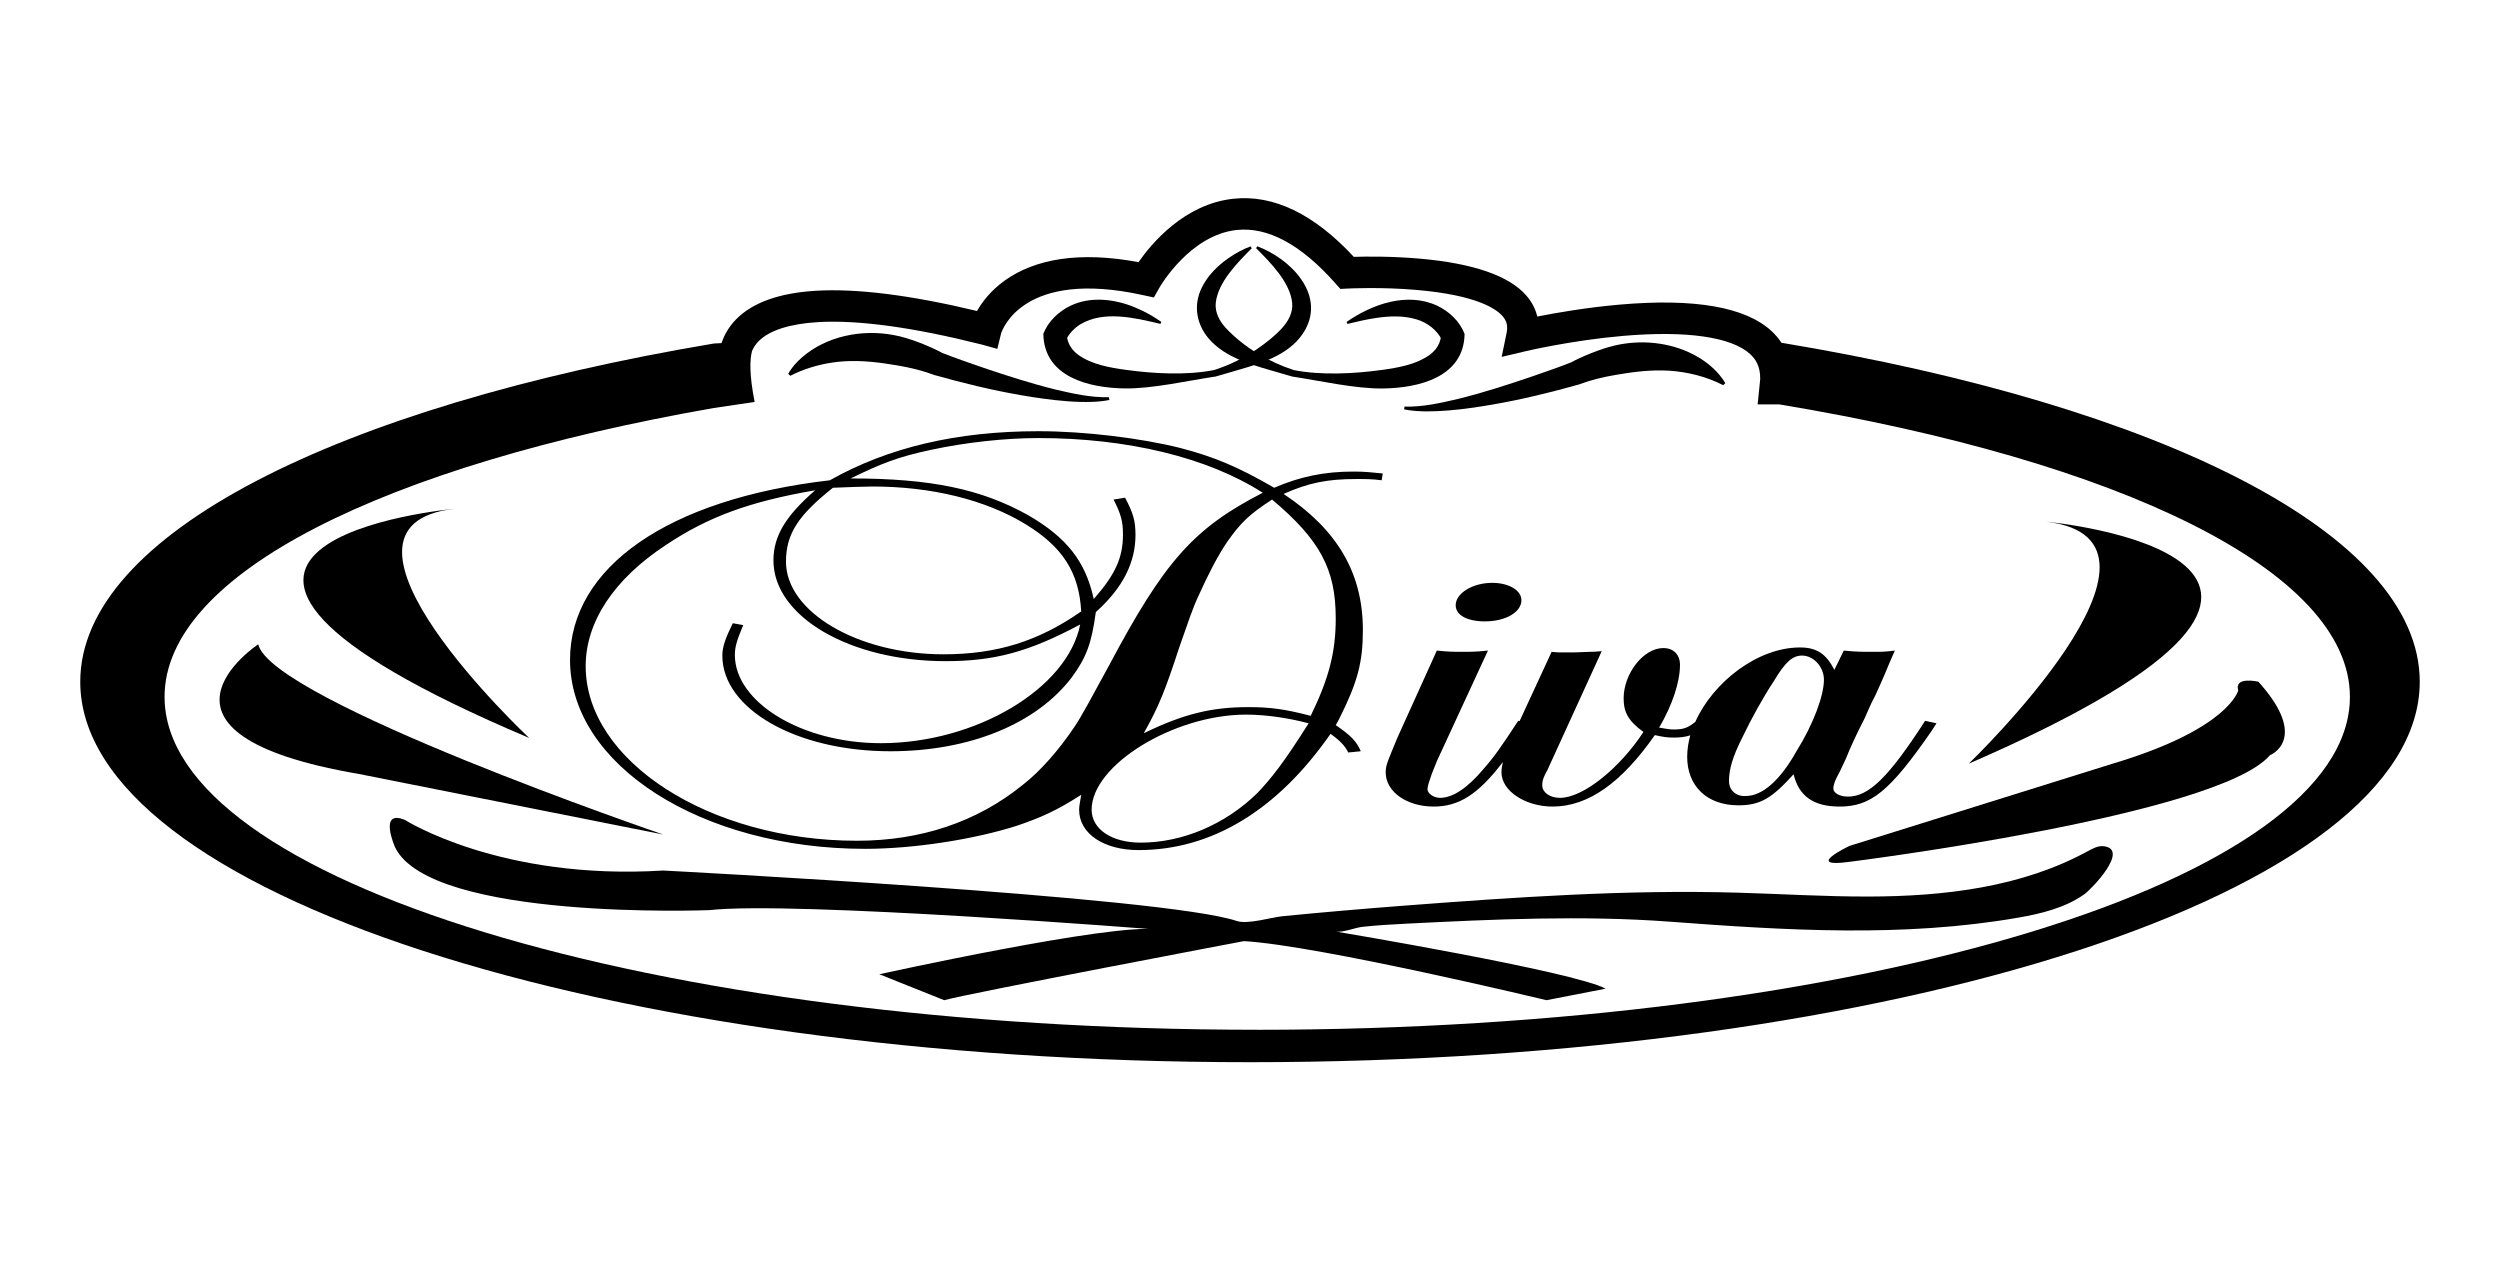
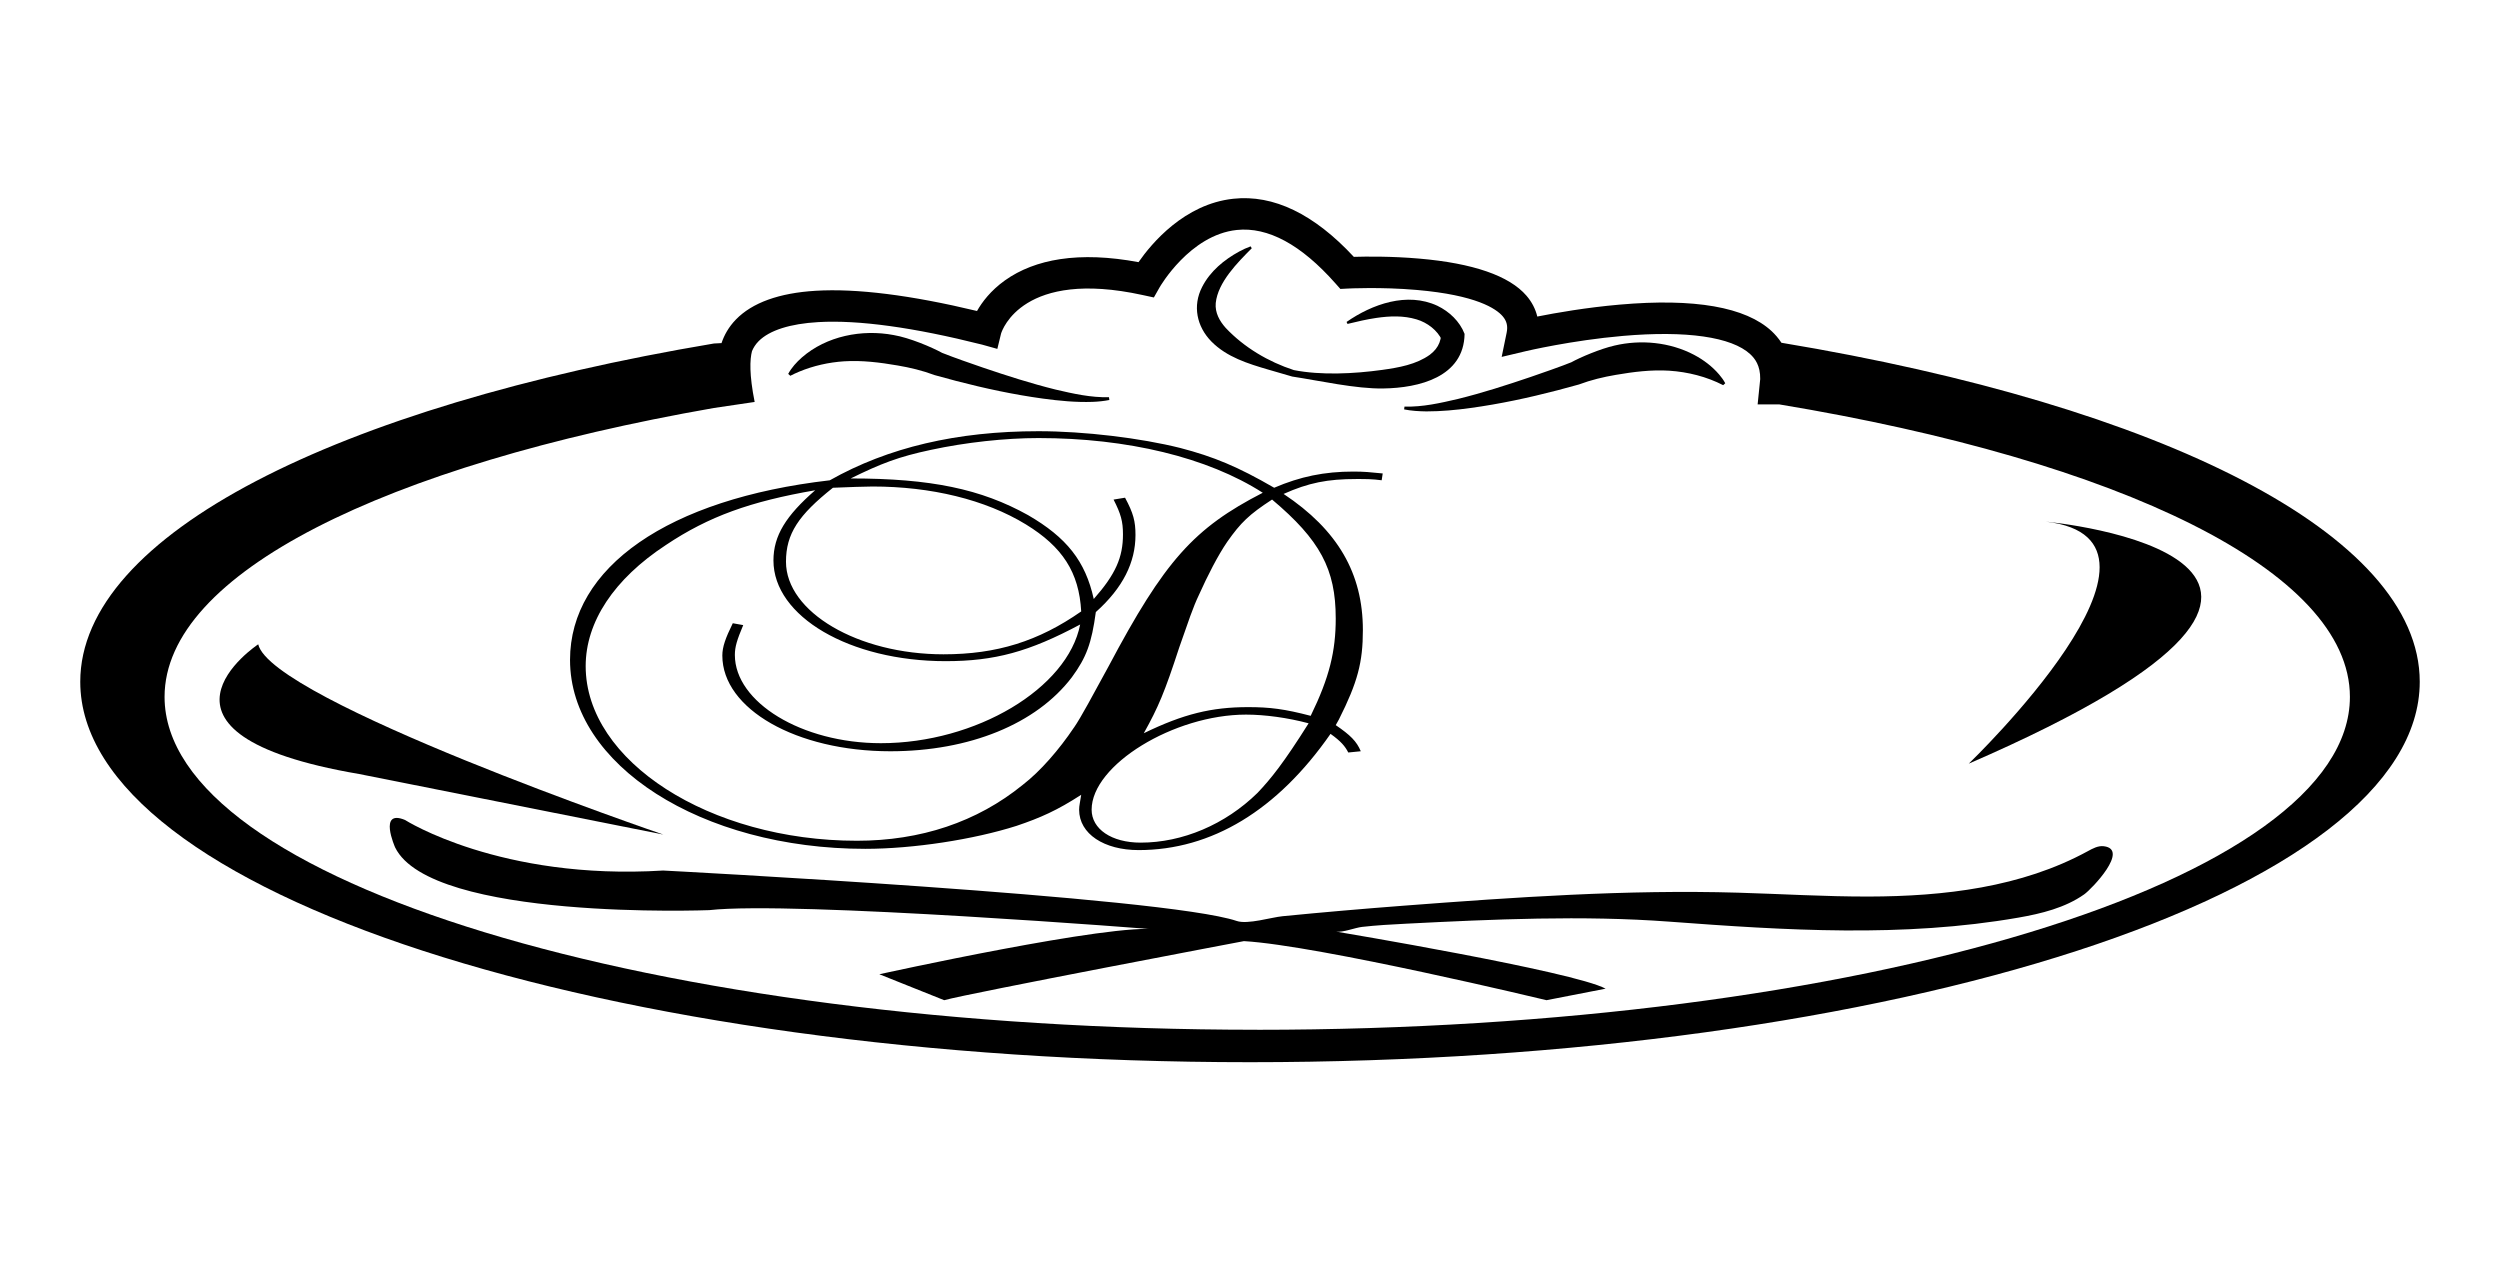
<svg xmlns="http://www.w3.org/2000/svg" width="166" height="84" viewBox="0 0 166 84" fill="none">
  <path d="M84.606 32.387C82.182 30.983 80.588 30.324 78.372 29.746C75.739 29.085 71.999 28.632 68.952 28.632C63.549 28.632 58.976 29.704 55.098 31.892C44.362 33.129 37.85 37.669 37.85 43.818C37.85 50.791 46.577 56.363 57.453 56.363C60.639 56.363 64.657 55.743 67.498 54.837C69.091 54.3 70.2 53.805 71.792 52.774C71.723 53.269 71.654 53.475 71.654 53.764C71.654 55.373 73.317 56.446 75.602 56.446C80.452 56.446 84.815 53.805 88.347 48.728C89.041 49.223 89.317 49.554 89.525 49.966L90.356 49.883C90.08 49.222 89.663 48.81 88.693 48.149L88.901 47.777C90.147 45.301 90.495 43.98 90.495 41.835C90.495 38.08 88.832 35.192 85.23 32.797C86.893 32.055 88.14 31.807 90.08 31.807C90.704 31.807 91.119 31.807 91.743 31.89L91.812 31.437C90.98 31.354 90.565 31.312 89.872 31.312C87.932 31.312 86.34 31.643 84.608 32.385L84.606 32.387ZM55.304 32.387C56.343 32.345 57.451 32.304 57.937 32.304C61.817 32.304 65.418 33.17 68.12 34.821C70.544 36.308 71.652 37.998 71.792 40.599C68.952 42.58 66.182 43.446 62.648 43.446C56.967 43.446 52.189 40.639 52.189 37.297C52.189 35.441 53.02 34.202 55.306 32.387H55.304ZM71.306 48.316C70.336 49.761 69.09 51.205 67.912 52.113C64.865 54.589 61.123 55.826 56.898 55.826C47.132 55.826 38.889 50.544 38.889 44.231C38.889 41.301 40.759 38.453 44.222 36.185C47.063 34.286 49.832 33.297 54.128 32.553C52.189 34.245 51.357 35.565 51.357 37.216C51.357 40.929 56.414 43.901 62.786 43.901C66.042 43.901 68.328 43.281 71.723 41.466C70.891 45.716 64.795 49.348 58.492 49.348C53.228 49.348 48.795 46.624 48.795 43.489C48.795 42.952 48.933 42.499 49.35 41.507L48.657 41.383C48.172 42.373 47.963 42.951 47.963 43.529C47.963 47.078 52.882 49.884 59.116 49.884C64.38 49.884 68.813 48.069 71.169 44.973C72.139 43.653 72.485 42.703 72.763 40.641C74.565 39.031 75.396 37.339 75.396 35.524C75.396 34.615 75.258 34.079 74.703 33.047L73.941 33.172C74.425 34.122 74.565 34.617 74.565 35.482C74.565 37.008 74.081 38.123 72.625 39.774C72.07 37.256 70.824 35.688 68.261 34.203C65.144 32.47 61.82 31.769 56.486 31.769C58.495 30.779 59.672 30.324 61.82 29.87C64.105 29.376 66.738 29.087 68.955 29.087C74.843 29.087 80.177 30.365 83.847 32.719C79.276 35.07 77.336 37.216 73.595 44.273C72.556 46.171 71.793 47.616 71.309 48.316H71.306ZM83.498 52.649C81.351 54.754 78.51 55.951 75.739 55.951C73.799 55.951 72.484 55.042 72.484 53.764C72.484 50.793 77.956 47.45 82.736 47.45C83.982 47.45 85.507 47.656 86.892 48.028C85.229 50.668 84.399 51.7 83.498 52.649ZM88.693 41.052C88.693 43.24 88.278 44.973 87.03 47.531C85.298 47.078 84.328 46.953 82.874 46.953C80.45 46.953 78.58 47.407 75.947 48.687C76.916 46.953 77.332 45.963 78.301 42.992C78.925 41.218 79.202 40.352 79.617 39.485C80.172 38.247 80.864 36.886 81.488 35.977C82.388 34.698 82.942 34.162 84.466 33.17C87.653 35.853 88.692 37.792 88.692 41.052H88.693Z" fill="black" />
-   <path d="M98.598 41.26C99.983 41.26 101.022 40.641 101.022 39.857C101.022 39.196 100.19 38.701 99.082 38.701C97.766 38.701 96.658 39.402 96.658 40.187C96.658 40.848 97.421 41.26 98.598 41.26Z" fill="black" />
-   <path d="M127.829 47.861C125.405 51.617 124.088 52.895 122.703 52.895C122.148 52.895 121.733 52.648 121.733 52.359C121.733 52.194 121.803 51.947 121.941 51.658C122.079 51.41 122.287 50.997 122.565 50.379C122.842 49.678 123.258 48.77 123.812 47.697C124.019 47.244 124.227 46.707 124.505 46.211C125.129 44.849 125.267 44.477 125.475 43.982L125.82 43.198C125.196 43.281 124.92 43.281 124.297 43.281C123.604 43.281 123.258 43.281 122.427 43.198L121.803 44.477C121.248 43.404 120.625 42.991 119.517 42.991C116.717 42.991 113.75 45.284 112.568 47.934C112.073 48.327 111.789 48.438 111.136 48.438C110.859 48.438 110.651 48.396 110.166 48.313C111.066 46.787 111.551 45.259 111.551 44.145C111.551 43.484 111.136 43.031 110.442 43.031C109.127 43.031 107.809 44.723 107.809 46.374C107.809 47.322 108.155 47.9 109.125 48.602C107.531 51.037 105.107 52.977 103.584 52.977C102.891 52.977 102.407 52.605 102.407 52.151C102.407 51.945 102.407 51.739 102.753 51.12L106.354 43.238C105.939 43.28 105.661 43.28 105.592 43.28L104.483 43.321H103.721C103.652 43.321 103.306 43.321 103.028 43.28L100.902 47.88L100.811 47.86C99.703 49.552 99.217 50.253 98.526 51.037C97.418 52.357 96.448 52.977 95.616 52.977C95.201 52.977 94.785 52.688 94.785 52.399C94.785 52.193 94.923 51.821 95.061 51.409L95.407 50.542L98.801 43.197C98.038 43.28 97.693 43.28 97.069 43.28C96.514 43.28 96.168 43.28 95.406 43.197L92.773 49.016C92.149 50.542 92.01 50.79 92.01 51.286C92.01 52.565 93.395 53.556 95.197 53.556C96.858 53.556 98.14 52.766 99.788 50.602C99.728 50.862 99.698 51.088 99.698 51.286C99.698 52.523 101.292 53.556 103.092 53.556C105.447 53.556 107.663 51.988 109.881 48.811C110.436 48.936 110.713 48.976 111.128 48.976C111.569 48.976 111.921 48.931 112.236 48.825C112.102 49.3 112.029 49.781 112.029 50.255C112.029 52.194 113.344 53.473 115.422 53.473C116.876 53.473 117.639 53.02 119.094 51.41C119.44 52.855 120.41 53.556 122.142 53.556C124.22 53.556 125.467 52.566 128.238 48.562L128.584 48.026L127.822 47.861H127.829ZM119.308 49.843C118.2 51.824 117.022 52.855 115.914 52.855C115.29 52.897 114.806 52.483 114.806 51.865C114.806 51.123 115.014 50.298 115.707 48.936C116.262 47.78 117.022 46.377 117.785 45.222C118.547 43.944 119.031 43.53 119.655 43.53C120.418 43.53 121.109 44.273 121.109 45.139C121.109 46.171 120.416 48.069 119.308 49.844V49.843Z" fill="black" />
-   <path d="M35.135 49C35.135 49 20.112 34.935 30.16 33.787C30.16 33.787 4.611 36.083 35.135 49Z" fill="black" />
  <path d="M44.033 55.411C44.033 55.411 18.006 46.512 17.146 42.782C17.146 42.782 8.151 48.715 23.844 51.394L44.035 55.413L44.033 55.411Z" fill="black" />
  <path d="M26.906 54.454C26.906 54.454 33.221 58.473 44.033 57.803C44.033 57.803 77.331 59.526 82.116 61.152C82.842 61.4 84.417 60.909 85.161 60.837C87.834 60.574 90.51 60.344 93.189 60.139C100.558 59.578 108.02 59.057 115.412 59.274C118.301 59.358 121.189 59.537 124.08 59.531C129.08 59.52 134.226 58.92 138.616 56.526C138.95 56.343 139.309 56.145 139.687 56.189C141.421 56.391 138.897 59.028 138.39 59.386C137.121 60.281 135.537 60.667 134.03 60.929C126.371 62.267 118.556 61.775 110.85 61.198C105.11 60.77 99.124 61.04 93.355 61.334C92.381 61.383 91.403 61.437 90.433 61.547C89.981 61.599 89.145 61.931 88.719 61.859C88.719 61.859 104.508 64.5 106.612 65.648L102.689 66.413C102.689 66.413 87.571 62.777 82.596 62.491C82.596 62.491 64.416 65.936 62.693 66.413L58.388 64.691C58.388 64.691 73.984 61.246 76.855 61.724C76.855 61.724 52.647 59.81 47.096 60.433C47.096 60.433 28.629 61.151 26.237 56.271C26.237 56.271 25.089 53.687 26.907 54.452L26.906 54.454Z" fill="black" />
  <path d="M130.725 50.707C130.725 50.707 146.197 35.851 135.85 34.638C135.85 34.638 162.162 37.064 130.725 50.707Z" fill="black" />
-   <path d="M122.783 57.228C122.783 57.228 147.279 54.166 150.723 50.147C150.723 50.147 153.402 49.094 149.958 45.267C149.958 45.267 148.332 44.884 148.618 45.842C148.618 45.842 148.032 48.395 140.287 50.706L122.783 56.175C122.783 56.175 119.726 57.648 122.783 57.228Z" fill="black" />
  <path d="M52.338 24.823C52.567 24.402 52.886 24.054 53.241 23.739C54.878 22.308 57.235 21.849 59.34 22.248C60.395 22.427 61.863 23.051 62.56 23.432C63.449 23.782 64.362 24.096 65.266 24.408C66.853 24.947 68.467 25.465 70.095 25.868C71.255 26.139 72.439 26.407 73.636 26.374L73.661 26.56C73.297 26.632 72.926 26.669 72.554 26.684C71.446 26.723 70.338 26.615 69.242 26.466C67.299 26.2 65.381 25.787 63.484 25.293C63.072 25.187 62.474 25.021 62.059 24.907C61.257 24.605 60.422 24.406 59.606 24.268C58.434 24.067 57.244 23.916 56.051 23.991C55.034 24.057 54.013 24.285 53.066 24.678C52.868 24.76 52.668 24.854 52.476 24.953L52.338 24.826V24.823Z" fill="black" />
  <path d="M114.42 25.576C113.315 25.007 112.078 24.697 110.843 24.615C109.651 24.54 108.461 24.691 107.288 24.892C106.472 25.03 105.638 25.229 104.835 25.531C104.417 25.645 103.824 25.811 103.41 25.917C101.514 26.411 99.595 26.823 97.653 27.09C96.678 27.225 95.698 27.317 94.711 27.317C94.225 27.31 93.71 27.281 93.234 27.184L93.258 26.998C94.456 27.033 95.639 26.763 96.8 26.492C98.429 26.091 100.041 25.571 101.629 25.032C102.533 24.72 103.446 24.406 104.334 24.056C104.932 23.724 106.272 23.157 107.205 22.945C108.956 22.534 110.874 22.717 112.476 23.556C113.111 23.891 113.687 24.325 114.151 24.867C114.303 25.047 114.443 25.233 114.557 25.448L114.419 25.576H114.42Z" fill="black" />
  <path d="M83.12 16.481C82.159 17.448 80.864 18.747 80.725 20.123C80.668 20.759 80.974 21.312 81.392 21.779C82.605 23.066 84.222 24.024 85.911 24.574C87.708 24.927 89.891 24.823 91.772 24.562C92.876 24.408 94.04 24.205 94.943 23.555C95.095 23.438 95.227 23.314 95.332 23.181C95.542 22.915 95.657 22.619 95.693 22.255L95.745 22.588C95.453 21.936 94.775 21.417 94.058 21.206C93.195 20.948 92.301 20.977 91.382 21.111C90.753 21.203 90.12 21.352 89.474 21.509L89.412 21.377C91.108 20.196 93.436 19.366 95.445 20.305C96.232 20.685 96.93 21.34 97.248 22.172C97.204 25.043 94.208 25.762 91.856 25.794C90.05 25.831 87.59 25.272 85.804 25.003C85.278 24.849 84.752 24.697 84.22 24.543C82.876 24.15 81.455 23.712 80.433 22.672C79.465 21.68 79.174 20.312 79.823 19.051C80.358 18.005 81.286 17.245 82.285 16.7C82.53 16.569 82.777 16.452 83.041 16.358L83.117 16.484L83.12 16.481Z" fill="black" />
-   <path d="M83.484 16.355C85.638 17.156 88.006 19.486 86.661 21.907C85.767 23.483 83.927 24.068 82.305 24.54C81.773 24.694 81.248 24.844 80.722 25C78.925 25.265 76.483 25.826 74.669 25.791C72.319 25.759 69.322 25.04 69.277 22.168C69.596 21.338 70.293 20.682 71.08 20.302C72.418 19.655 74.031 19.861 75.339 20.402C75.973 20.662 76.566 20.988 77.113 21.374L77.052 21.506C75.356 21.102 73.304 20.602 71.737 21.534C71.335 21.776 70.953 22.187 70.781 22.585L70.833 22.251C70.885 22.809 71.148 23.224 71.584 23.552C72.487 24.202 73.652 24.405 74.755 24.558C76.637 24.82 78.821 24.926 80.616 24.571C81.617 24.251 82.584 23.779 83.447 23.192C84.073 22.763 84.643 22.319 85.135 21.776C85.553 21.309 85.859 20.756 85.802 20.119C85.665 18.744 84.368 17.445 83.407 16.478L83.483 16.352L83.484 16.355Z" fill="black" />
  <path d="M118.287 22.759C118.084 22.45 117.858 22.196 117.639 21.99C115.913 20.384 112.519 19.791 107.548 20.226C105.333 20.419 103.313 20.773 102.076 21.019C101.958 20.518 101.716 20.052 101.358 19.635C100.215 18.309 97.816 17.479 94.23 17.17C92.379 17.01 90.701 17.03 89.894 17.055C87.251 14.207 84.562 12.909 81.892 13.197C78.645 13.546 76.465 16.159 75.598 17.407C73.664 17.045 71.918 16.978 70.399 17.207C68.973 17.422 67.739 17.897 66.729 18.618C65.778 19.297 65.206 20.063 64.874 20.65C60.476 19.594 56.873 19.142 54.156 19.308C51.73 19.456 49.949 20.098 48.862 21.218C48.383 21.713 48.085 22.254 47.909 22.782L47.401 22.809C22.412 27.01 5.329 35.49 5.329 45.269C5.329 59.22 40.103 70.53 83 70.53C125.897 70.53 160.671 59.22 160.671 45.269C160.671 35.45 143.445 26.939 118.287 22.759ZM83.481 68.376C43.41 68.376 10.927 58.481 10.927 46.272C10.927 38.066 25.605 30.905 47.399 27.091L50.109 26.69C49.746 24.87 49.788 23.868 49.932 23.317C50.023 23.095 50.163 22.865 50.379 22.648C51.097 21.932 52.464 21.495 54.333 21.388C57.004 21.234 60.664 21.738 65.21 22.883L66.223 23.166L66.471 22.148C66.552 21.887 67.943 17.857 75.864 19.589L76.617 19.752L76.996 19.082C77.016 19.047 79.002 15.599 82.124 15.27C84.193 15.052 86.394 16.243 88.665 18.808L89.001 19.186L89.505 19.159C89.526 19.159 91.683 19.044 94.074 19.253C98.025 19.595 99.343 20.494 99.778 21C100.05 21.317 100.132 21.654 100.041 22.093L99.711 23.698L101.305 23.32C101.335 23.312 104.354 22.6 107.754 22.305C111.976 21.938 114.981 22.37 116.217 23.519C116.521 23.802 116.893 24.27 116.878 25.172L116.707 26.85H118.132C140.711 30.596 156.034 37.891 156.034 46.274C156.034 58.481 123.55 68.378 83.48 68.378L83.481 68.376Z" fill="black" />
</svg>